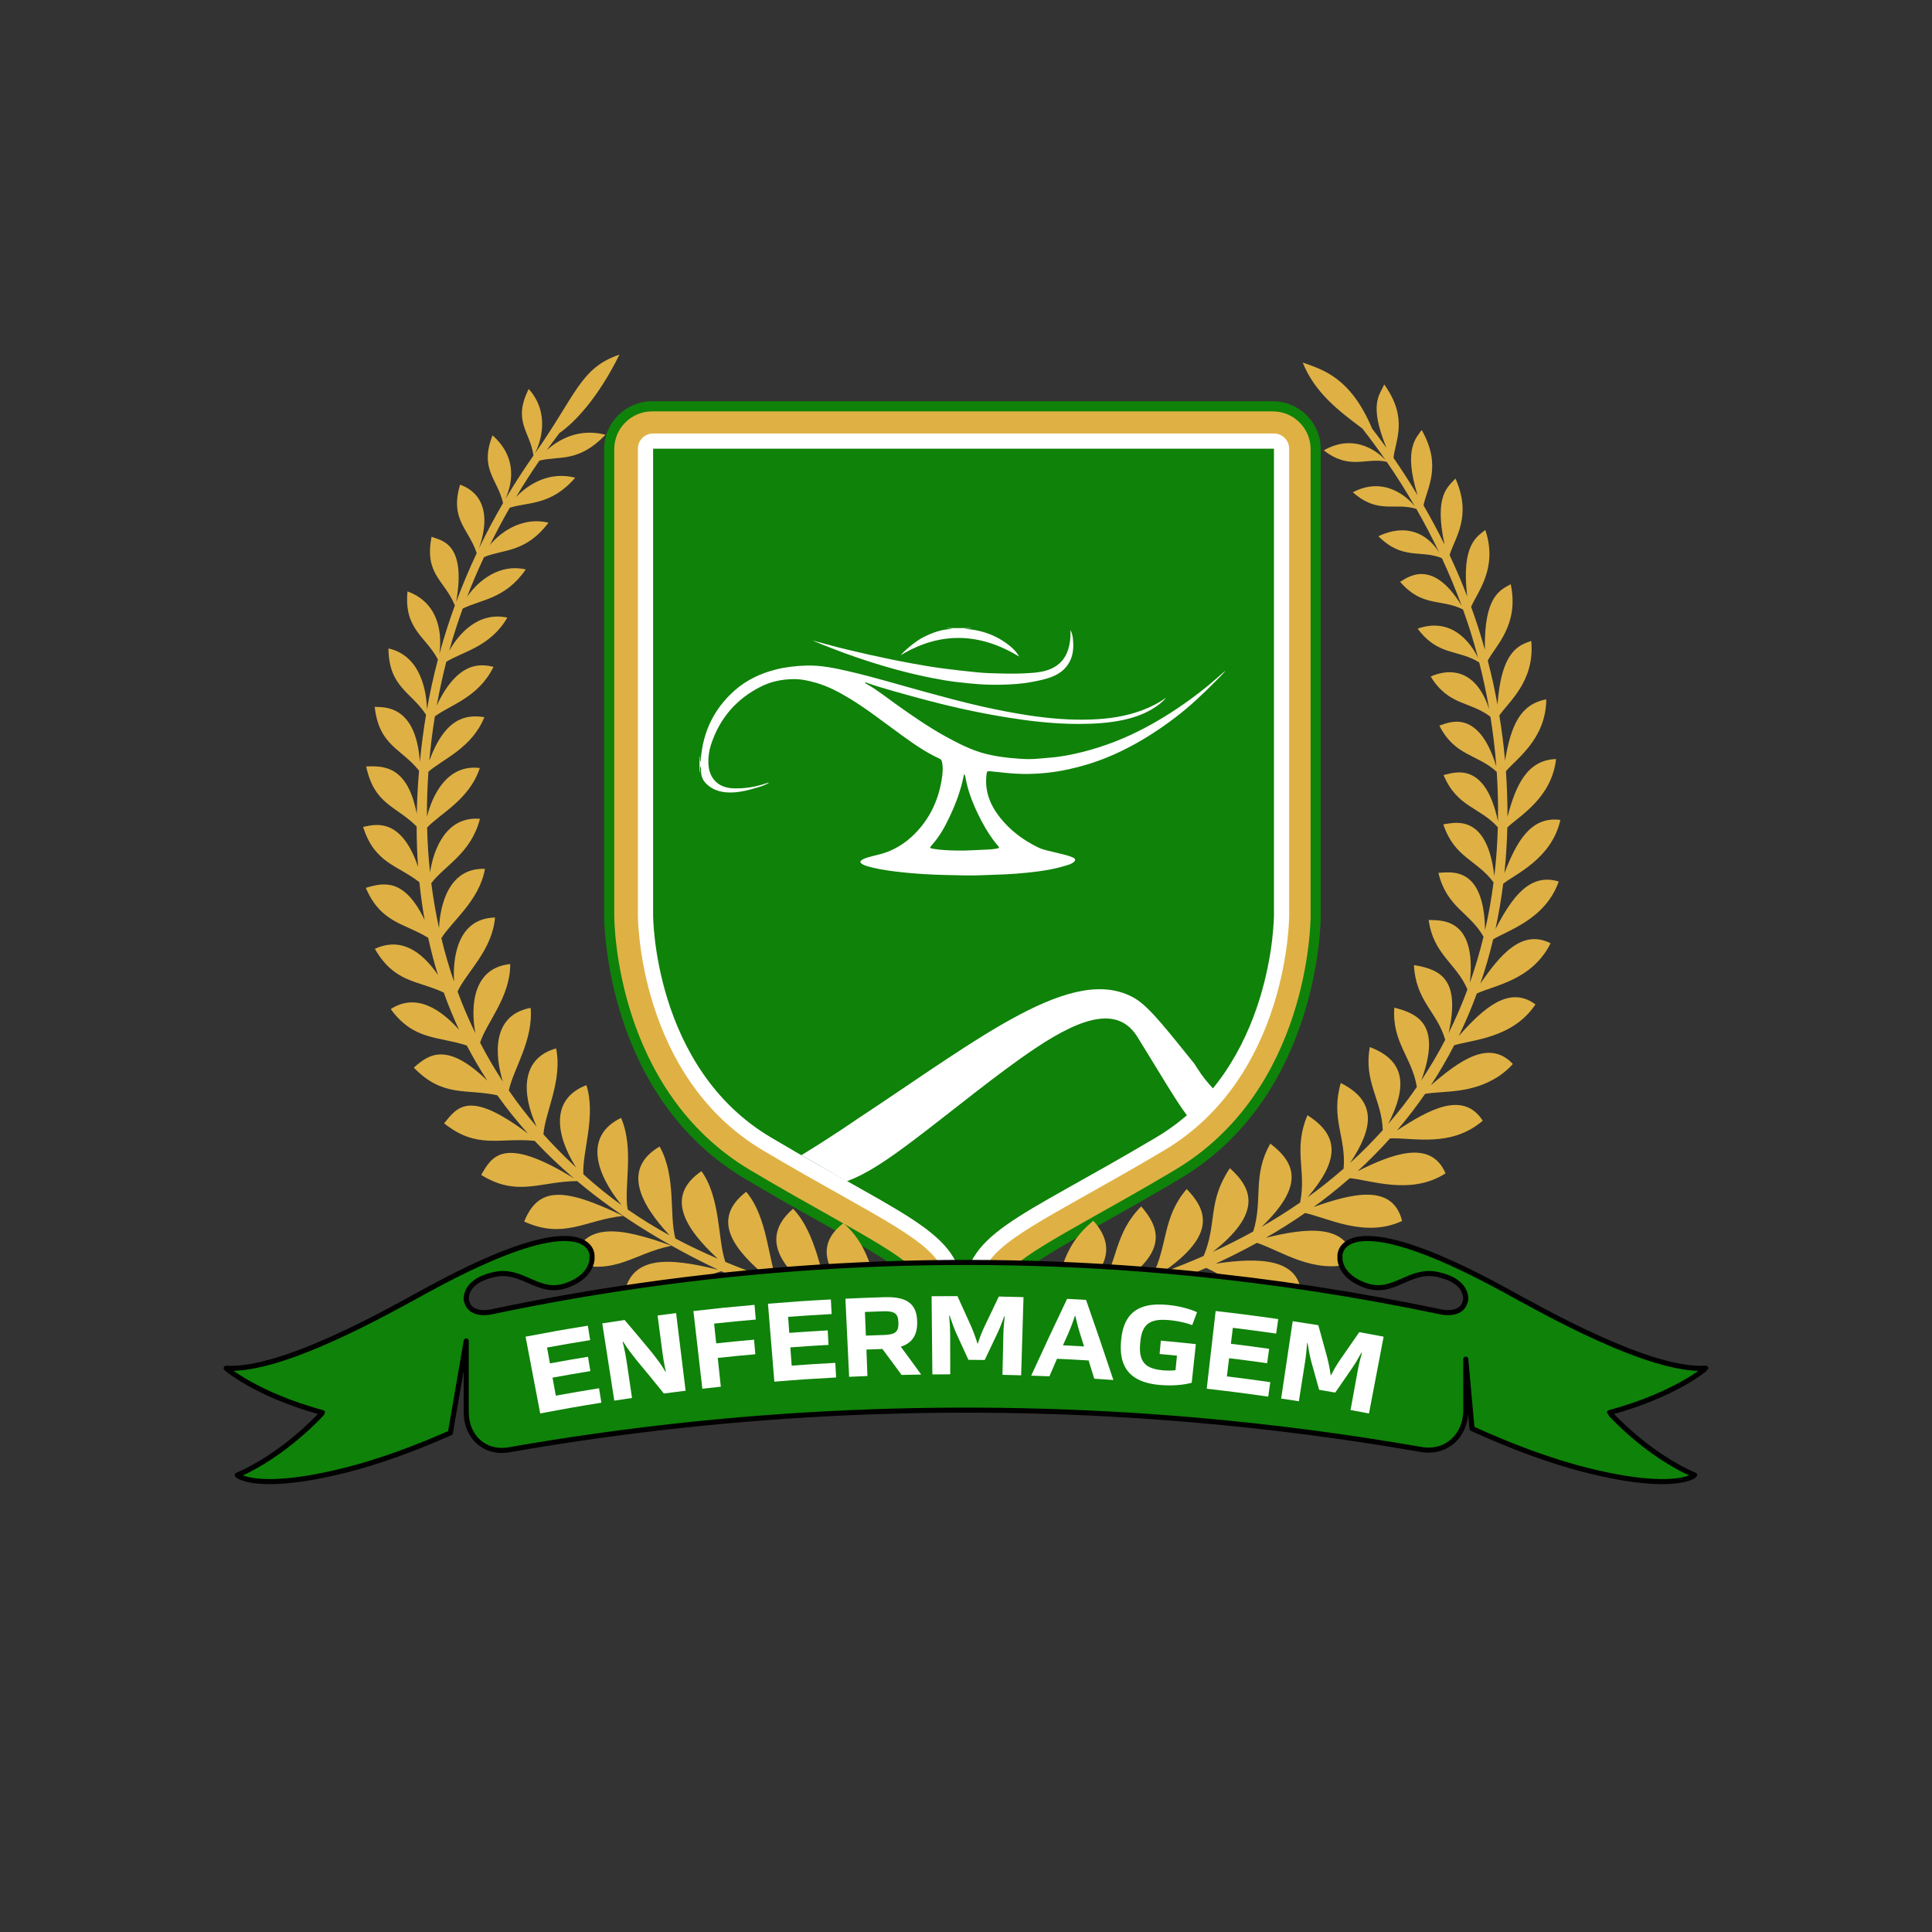
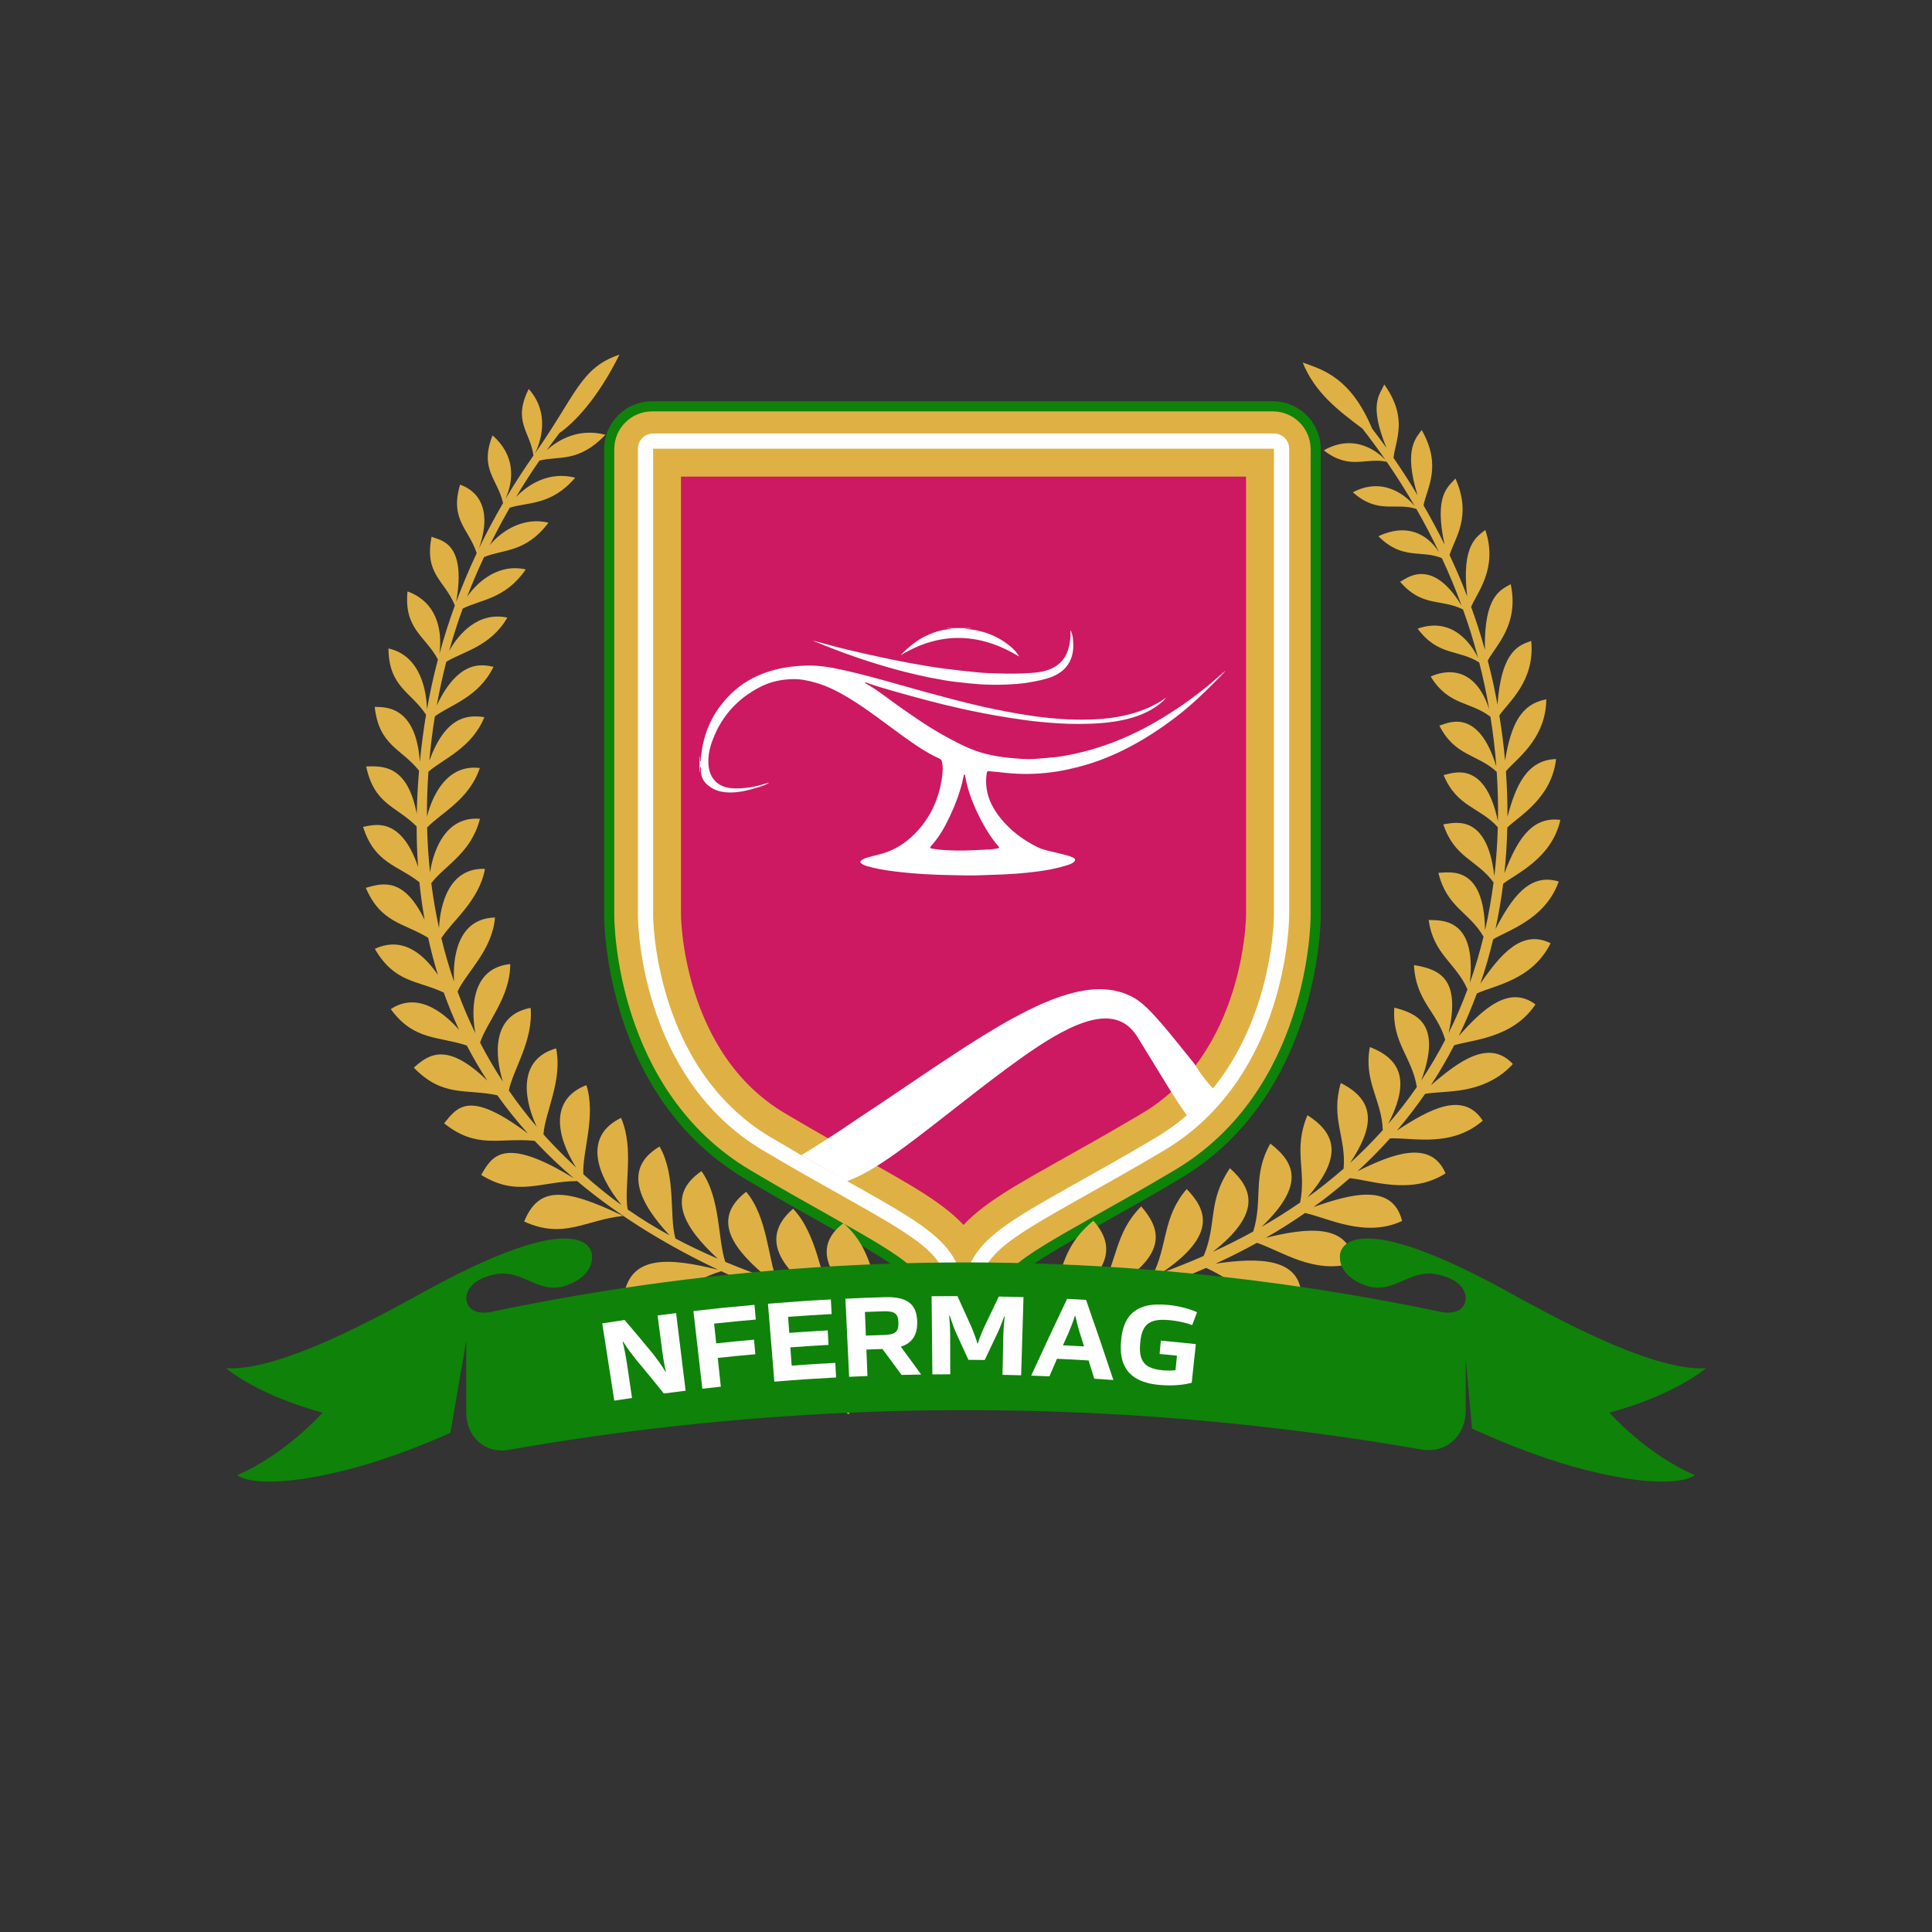
<svg xmlns="http://www.w3.org/2000/svg" xml:space="preserve" width="381mm" height="381mm" version="1.1" style="shape-rendering:geometricPrecision; text-rendering:geometricPrecision; image-rendering:optimizeQuality; fill-rule:evenodd; clip-rule:evenodd" viewBox="0 0 38100 38100">
  <rect x="0" y="0" width="38100" height="38100" fill="#333333" stroke="none" />
  <defs>
    <style type="text/css">
   
    .str1 {stroke:black;stroke-width:100.01;stroke-linecap:round;stroke-linejoin:round;stroke-miterlimit:10}
    .str0 {stroke:#DFB144;stroke-width:1100;stroke-linecap:round;stroke-linejoin:round;stroke-miterlimit:10}
    .fil0 {fill:none}
    .fil4 {fill:none;fill-rule:nonzero}
    .fil2 {fill:#0F8209;fill-rule:nonzero}
    .fil3 {fill:#CC1961;fill-rule:nonzero}
    .fil1 {fill:#DFB144;fill-rule:nonzero}
    .fil5 {fill:white;fill-rule:nonzero}
    .fil6 {fill:white;fill-rule:nonzero}
   
  </style>
  </defs>
  <g id="Layer_x0020_1">
    <rect class="fil0" width="38100" height="38100" />
    <path class="fil1" d="M18979.86 26468.12c-465.67,0 -844.52,-378.85 -844.52,-844.52 0,-472.58 -112.99,-603.88 -1828.69,-1566.05 -449.09,-251.85 -958.08,-537.28 -1561.26,-895.42 -2700.54,-1603.38 -2731.62,-4961.89 -2731.62,-5104.06l0 -9200.48c0,-465.67 378.84,-844.55 844.55,-844.55l12243.15 0c465.7,0 844.55,378.88 844.55,844.55l0 9200.48c0,142.17 -31.08,3500.68 -2731.67,5104.06 -599.93,356.27 -1108.28,641.42 -1556.84,892.99l-4.44 2.5c-1715.67,962.13 -1828.66,1093.44 -1828.66,1565.98 0,465.67 -378.89,844.52 -844.55,844.52z" />
    <path class="fil2" d="M25101.48 7913.05l-12243.19 0c-520.8,0 -944.49,423.72 -944.49,944.53l0 9200.48c0,144.53 31.58,3557.94 2780.53,5190.06 604.98,359.17 1114.14,644.7 1563.4,896.66 1723.15,966.36 1777.61,1073.25 1777.61,1478.81 0,520.8 423.73,944.52 944.53,944.52 520.81,0 944.53,-423.72 944.53,-944.52 0,-405.52 54.47,-512.41 1777.58,-1478.78l2.11 -1.16c449.65,-252.2 959.28,-538.02 1561.33,-895.53 2748.98,-1632.12 2780.59,-5045.53 2780.59,-5190.06l0 -9200.48c0,-520.81 -423.72,-944.53 -944.53,-944.53zm0 199.99c411.2,0 744.54,333.34 744.54,744.54l0 9200.48c0,139.87 -30.51,3443.42 -2682.73,5018.08 -600.85,356.84 -1109.95,642.31 -1559.14,894.22 -1704.09,955.71 -1879.74,1110.2 -1879.74,1653.23 0,411.16 -333.38,744.5 -744.54,744.5 -411.16,0 -744.54,-333.34 -744.54,-744.5 0,-543.03 -175.64,-697.55 -1879.81,-1653.26 -449.12,-251.88 -958.18,-537.42 -1559.06,-894.19 -2652.19,-1574.66 -2682.67,-4878.21 -2682.67,-5018.08l0 -9200.48c0,-411.2 333.34,-744.54 744.5,-744.54l12243.19 0z" />
    <path class="fil3" d="M25122.82 8848.84l0 9200.48c0,0 0,3001.54 -2318.28,4377.98 -2820.36,1674.63 -3803.34,1876.95 -3803.34,3187.56 0,-1310.61 -982.94,-1512.93 -3803.29,-3187.56 -2318.25,-1376.44 -2318.25,-4377.98 -2318.25,-4377.98l0 -9200.48 12243.16 0z" />
    <path class="fil4 str0" d="M25122.82 8848.84l0 9200.48c0,0 0,3001.54 -2318.28,4377.98 -2820.36,1674.63 -3803.34,1876.95 -3803.34,3187.56 0,-1310.61 -982.94,-1512.93 -3803.29,-3187.56 -2318.25,-1376.44 -2318.25,-4377.98 -2318.25,-4377.98l0 -9200.48 12243.16 0z" />
    <path class="fil1" d="M17455.22 26011.76c-205.11,-476.99 -174.2,-1328.88 -822.11,-1889.97 -864.66,654.72 185.42,1482.97 666.15,1833.49 -305.26,-109.64 -605.3,-212.44 -900.58,-312.59 -207.32,-438.26 -284.65,-1307.43 -758.22,-1805.24 -823.38,704.25 90.1,1418.98 568.78,1741 -297.78,-100.83 -590.69,-200.06 -879.3,-302.3 -186.26,-449.19 -190.74,-1270.35 -614.78,-1773.59 -717.76,556.12 -232.09,1158.38 446.86,1713.62 -290.37,-104.81 -576.37,-213.54 -858.41,-331.08 -151.59,-442.6 -89.57,-1256.25 -470.15,-1789.36 -733.14,499.64 -312.88,1141.73 320.82,1726 -281.98,-121.36 -560.04,-252.49 -834.71,-398.11 -127,-459.88 20.32,-1226.01 -311.75,-1813.42 -742.35,436.67 -387.46,1127.19 197.87,1752.1 -279.01,-152.64 -554.6,-320.99 -827.12,-510.43 -83.29,-438.08 137.58,-1187.91 -130.99,-1806.61 -736.35,357.82 -498.4,1095.87 10.52,1721.24 -253.83,-182.92 -505.15,-384.71 -754.24,-609.81 -23.39,-447.04 254.39,-1144.52 60.32,-1757.19 -711.8,272.52 -609.07,982.2 -203.06,1625.11 -295.62,-278.73 -487.18,-479.32 -644.06,-654.34 31.08,-434.44 380.12,-1064.89 249.94,-1695.34 -698.29,195.86 -683.01,893.87 -384.32,1542.2 -196.85,-230.08 -379.23,-467.74 -547.93,-712.01 84.03,-415.71 484.89,-981.81 430.04,-1628.98 -783.52,144.49 -700.73,957.47 -547.83,1453.76 -163.73,-249.95 -313.52,-506.45 -449.3,-768.85 135.36,-412.75 595.59,-895.24 594.43,-1549.08 -734.31,73.8 -786.02,824.02 -688.2,1361.97 -130.7,-267.97 -247.61,-541.65 -350.7,-820.38 177.77,-383.76 684.68,-811.43 738.76,-1459.9 -750.57,18.8 -834.46,807.64 -808.11,1264.92 -96.84,-281.27 -180.16,-567.2 -250.16,-857.15 206.03,-333.27 753.82,-744.75 859.55,-1367.05 -712.05,-26.03 -883.29,708.2 -905.48,1167.17 -63.89,-291.33 -114.62,-586.39 -152.5,-884.38 259.29,-344.88 786.41,-588.19 959.45,-1269.82 -665.2,-56.45 -915.25,599.33 -984.36,1057.52 -31.19,-292.84 -50.16,-588.26 -57.4,-885.51 262.72,-279.01 833.72,-550.44 1039.43,-1173.59 -655.5,-81.17 -940.01,554.32 -1042.78,961.15 -1.62,-294.54 8.29,-590.73 29.28,-887.73 281.45,-249.66 852.77,-460.2 1103.53,-1076.36 -360.97,-55.81 -771.7,5.78 -1085.96,858.16 27.73,-311.25 63.61,-591.92 109.47,-873.69 302.19,-226.13 861.52,-372.53 1156.54,-977.15 -169.65,-31.01 -669.64,-195.58 -1120.35,764.25 56.91,-306.28 118.96,-590.26 188.6,-862.82 317.43,-198.26 872.73,-296.44 1204.24,-872.28 -577.89,-122.38 -961.5,325.4 -1146.7,655.39 78.21,-282.57 166.01,-555.94 266.34,-832.7 344.46,-175.93 840.04,-184.18 1243.86,-772.3 -492.9,-116.52 -916.62,192.34 -1156.9,538.87 101.11,-262.82 193.47,-482.85 334.01,-782.46 374.26,-158.33 815.03,-76.66 1271.34,-678.46 -465.42,-113.35 -895.13,128.55 -1156.51,440.05 123.09,-249.09 254.14,-494.63 392.29,-735.15 356.62,-113.91 818.34,-39.83 1290.89,-592.53 -530.72,-133.31 -938.92,144.36 -1168.16,383.3 147.5,-246.49 301.91,-487.12 462.21,-719.99 393.81,-98.85 765.35,48.37 1303.37,-509.2 -527.61,-138.07 -929.6,97.26 -1159.22,304.27 82.83,-115.6 167.04,-229.09 252.48,-340.29 281.16,-194.02 747.43,-667.45 1181.98,-1544.39 -772.76,258.45 -856.97,799.58 -1668.88,1951.29 102.69,-194.52 317.28,-786.52 -121.08,-1274.2 -320.92,644.42 27.24,833.16 94.3,1312.37 -195.62,279.47 -380.01,564.97 -552.59,856.3 169.4,-382.94 192.93,-858.24 -254.28,-1253.7 -265.72,671.47 101.7,862.5 206.8,1334.98 -170.43,292.56 -329.25,590.83 -475.55,894.82 372.82,-1063.35 -341.88,-1237.76 -371.86,-1258.43 -207.37,696.52 174.27,872.74 327.55,1351.91 -148.48,315.14 -283.7,636.2 -405.2,962.98 217.1,-1213.87 -341.7,-1215.07 -484.33,-1288.1 -145.98,747.22 253.79,850.41 458.97,1356.08 -114.06,312.49 -215.27,630.31 -303.75,953 62.2,-487.58 -59.86,-1021.61 -630.16,-1230.07 -73.63,744.08 357.4,884.24 599.83,1342.35 -85.45,323.93 -157.87,652.86 -216.61,986.62 -5.47,-318.7 -103.75,-1058.58 -758.79,-1204.24 7.44,764.54 444.96,851.32 741.29,1307.78 -46,275.06 -86.89,571.39 -122.13,931.44 -78.07,-1167.7 -751.1,-1074.07 -890.3,-1087.09 84.8,768.49 523.94,817.11 874.53,1258.68 -24.9,291.46 -39.86,575.13 -45.29,851.15 -182.07,-957.34 -659.7,-946.01 -997.34,-935.22 158.64,756.92 595.63,780.49 995.01,1184.1 0.24,273.33 9.87,539.01 28.43,797.31 -347.38,-1027.53 -894.93,-819.89 -1084.44,-789.3 226.38,722.45 685.66,755.05 1110.41,1091.7 25.71,254.85 60.25,502.18 102.97,742.39 -399.17,-822.61 -801.19,-739.92 -1159.69,-631.44 297.93,695.43 751.35,690.28 1229.68,985.14 55,252.2 119.28,496.14 192.16,732.04 -312.14,-455.93 -723.16,-755.19 -1243.72,-514.31 390.49,674.37 837.18,617.04 1359.04,861.91 90.63,254.45 191.63,499.04 301.7,734.37 -353.24,-397.08 -846.07,-737.02 -1346.84,-407.95 452.55,622.87 939.03,532.98 1499.66,717.9 125.34,240.99 260.67,471.56 404.53,692.54 -795.09,-772.58 -1156.02,-520.06 -1449.67,-255.73 576.37,594.4 1035.62,409.83 1646.98,545.36 189.94,266.63 392.47,518.41 605.54,756.18 -1160.88,-874.5 -1390.72,-529.73 -1655.26,-203.9 653.02,519.39 1079.81,276.89 1785.12,345.37 246.52,263.59 505.74,509.62 774.31,739.31 -1400.21,-861.69 -1617.38,-426.08 -1828.34,-66.88 714.27,442.52 1162.69,126.5 1892.41,121.03 872.81,734.1 1839.42,1300.34 2782.07,1749.32 -992.5,-244.86 -1755.1,-299.26 -1868.94,558.8 829.17,170.71 1254.58,-325.36 1927.82,-530.79 278.98,131.52 555.59,252.95 826.81,365.48 -896.45,-122.52 -1670.51,-156.6 -1688.89,757.52 868.96,65.26 1131.29,-382.83 1849.51,-691.76 232.09,94.08 459.63,181.75 680.79,263.84 -799.01,-48.68 -1491.55,105.62 -1429.88,920.75 858.52,-7.69 1154.96,-505.53 1740.08,-807.51 226.37,81.25 444.64,156.81 652.25,227.58 -789.87,-50.27 -1359.08,156.88 -1282.74,983.51 756.71,-90.59 1028.42,-565.57 1662.08,-855.17 2629.96,885.93 2797.42,729.47 3484.6,1564.46l217.27 -170.99c-727.46,-913.66 -994.02,-707.21 -3478.95,-1614.84z" />
-     <path class="fil1" d="M11279.59 24900.93c862.3,258.83 1209.61,-183.66 1962.93,-334.01 -984.67,-353.52 -1747.27,-506.06 -1962.93,334.01z" />
    <path class="fil1" d="M10336.86 24090.11c791.21,356.84 1208.37,-35.59 1952.27,-110.98 -1164.48,-561.16 -1668.39,-586.17 -1952.27,110.98z" />
    <path class="fil1" d="M30739.19 17383.77c-580.67,-177.17 -927.63,324.98 -1247.6,937.36 64.25,-297.67 114.55,-595.8 151.7,-892.31 236.15,-191.67 952.82,-486.84 1128.29,-1259.53 -595.91,-79.23 -873.06,454.56 -1104.55,1051.53 30.87,-292.81 50.69,-583.85 58.1,-901.28 212.69,-215.05 871.22,-564.76 961.57,-1350.68 -574.85,17.11 -795.73,523.49 -958.82,1139.54 1.45,-304.16 -9.17,-603.92 -30.3,-897.78 187.78,-232.97 789.69,-625.83 795.97,-1419.86 -510.47,98.6 -695.39,504.65 -813.22,1207.52 -28.36,-316.26 -65.16,-600.57 -112.39,-887.83 168.27,-256.68 707.77,-672.68 628.43,-1471.12 -217.59,80.75 -586.95,161.25 -665.09,1257.23 -57.64,-308.93 -104.98,-534.53 -191.77,-869.35 154.02,-294.18 622.83,-702.91 452.79,-1506.82 -194.13,112.89 -530.12,216.92 -509.3,1294.38 -90.95,-326.29 -179.53,-593.69 -271.61,-846.21 109.79,-275.52 537.81,-756.22 279.33,-1517.58 -149.72,125.52 -480.3,270.79 -356.8,1310.71 -105.09,-273.33 -204.43,-509.98 -347.69,-815.13 99.37,-335.46 450.14,-757.13 116.06,-1510.14 -144.82,166.55 -426.51,320.61 -215.3,1303.2 -128.13,-261.83 -271.64,-526.94 -414.37,-773.92 67.09,-341.46 369.88,-773.12 -36.83,-1486.22 -85.41,137.48 -373.84,343.92 -80.86,1286.51 -152.51,-254.07 -311.4,-500.52 -474.52,-736.78 38.66,-350.34 296.26,-778.79 -182.67,-1448.04 -86.01,206.79 -312.28,375.03 43.29,1250.17 -93.07,-129.65 -187.19,-255.83 -282.09,-378.21 -422.62,-1006.69 -967.56,-1161.77 -1368.7,-1303.31 238.19,592.71 702.91,947.74 1177.18,1301.97 158.65,203.48 313.13,413.24 462.14,629.14 -119.13,-137.27 -596.44,-559.12 -1223.5,-199.85 515.55,401.43 825.74,131.55 1241.46,226.38 194.73,283.49 380.43,576.93 555.13,878.87 -142.95,-180.58 -604.03,-604.8 -1224.07,-278.13 500.7,441.19 823.63,194.31 1252.4,327.14 159.87,279.04 309.73,565.32 449.15,857.32 -245.35,-385.73 -660.93,-571.89 -1197.78,-318.24 478.26,478.79 835.87,261.47 1252.39,432.61 142.56,306.49 272.28,619.3 388.69,936.73 -602.51,-995.61 -1117.6,-509.84 -1213.23,-470.89 438.15,508.99 810.15,328.33 1240.79,546.17 107.27,298.94 197.87,580.85 296.19,953.66 -125.13,-261.09 -496.82,-818.26 -1190.91,-575.98 407.14,547.41 800.66,403.9 1215.04,667.6 75.46,296.09 141.39,604.41 196.18,922.97 -345.51,-1065.14 -1124.02,-653.73 -1153.83,-645.33 356.69,580.25 772.4,481.33 1178.42,792.76 51.29,321.73 89.32,629.25 116.27,981.18 -367.59,-1209.22 -992.75,-835.77 -1124.02,-806.94 310.41,609.49 747.4,557.38 1131.75,912.42 21.55,319.41 30.3,645.62 24.48,976.56 -260.84,-1250.35 -916.2,-938.18 -1072.44,-913.62 264.44,635 712.5,630.02 1069.9,1028.63 -9.17,330.48 -32.07,649.14 -69.32,965.58 -144.22,-1284.95 -828.39,-1038.5 -1005.77,-1022.45 218.09,662.69 660.47,695.36 990.67,1145.11 -39.58,304.63 -94.9,625.87 -167.68,942.8 -18.45,-1303.05 -701.85,-1134.92 -920.07,-1131.32 165.87,685.91 614.25,775.41 889.95,1259.03 -74.02,305.01 -162.81,608.82 -269.21,908.37 141.29,-1318.16 -603.21,-1223.97 -812.59,-1237.8 92.61,682.17 541.38,850.41 765.11,1369.24 -107.46,292.28 -232.09,579.76 -371.51,860.92 231.74,-1045.99 -139.52,-1253.21 -683.76,-1340.27 39.13,720.97 458.47,918.74 616.52,1473.44 -140.16,271.82 -305.86,550.27 -471.74,800.39 416.74,-1135.21 -104.52,-1322.11 -531.56,-1434.72 -49.95,686.79 346.6,972.29 443.9,1564.22 -197.87,286.42 -378.57,512.62 -564.66,728.52 364.92,-713 363.54,-1239.69 -362.02,-1515.21 -126.96,682.8 236.47,1041.85 254.88,1638.26 -213.99,233.33 -384.81,411.41 -644.48,646.25 463.47,-694.86 530.11,-1216.94 -183.87,-1575.85 -204.61,708.3 111.93,1070.68 55.6,1689.7 -256.54,223.73 -509.45,421.14 -710.78,564.02 608.75,-708.03 654.58,-1203.26 -1.98,-1618.51 -287.48,683.5 -15.55,1086.73 -144.57,1721.76 -247.65,171.42 -501.43,330.56 -759.35,478.58 850.62,-815.69 669.36,-1258.64 171.91,-1640.41 -361.46,631.65 -139.7,1108.39 -337.96,1733.9 -262.4,144.78 -528.53,278.06 -796.4,400.58 963.05,-757.66 794.85,-1238.39 336.69,-1650.26 -447.25,667.49 -247.08,1084.12 -516.92,1730.94 -279.08,122.38 -559.47,234.24 -825.22,330.9 1107.55,-751.8 876.41,-1250.38 490.22,-1650.04 -484.58,561.62 -369.04,1118.76 -681.25,1717.88 -290.97,100.83 -554.11,180.98 -828.43,264.94 1194.9,-708.34 973.81,-1221.78 612.64,-1641.05 -530.19,533.61 -456.82,1060.17 -829.7,1707.8 -247.72,76.79 -511.88,161.36 -818.69,270.26 778.68,-496.36 1291.13,-1042.67 704.95,-1694.46 -683.29,560.49 -591.71,1107.61 -941.7,1780.29 -1710.52,632.92 -2943.33,458.22 -4105.35,1864.64l217.31 171.03c1012.05,-1279.84 2363.4,-1210.59 3908.99,-1777.37 473.5,242.29 970.04,909.96 1702.01,1017.98 276.83,-1055.05 -930.83,-1108.29 -1517.01,-1084.9 299.61,-106.78 586.81,-202.03 865.08,-292.56 449.23,257.88 920.75,946.75 1761.32,969.72 261.33,-973.14 -969.37,-1041.08 -1569.44,-1031.91 295.03,-95.39 580.67,-187.29 861.09,-283.88 426.16,222.85 994.52,866.24 1830.92,813.82 137.48,-861.17 -786.84,-936.87 -1649.66,-877.15 354.37,-126.11 603,-227.15 860.25,-340.07 513.43,227.15 1069.44,754.41 1875.96,615.24 30.59,-833.58 -860.7,-822.36 -1689.38,-698.96 274.04,-125.55 546.6,-262.11 815.59,-410.74 477.13,157.59 1135.13,636.8 1905.81,395.96 -74.82,-798.58 -948.09,-689.93 -1731.08,-494.63 262.68,-151.2 521.44,-313.97 774.1,-489.2 446.41,94.8 1185.83,497.07 1913.64,156.64 -186.93,-757.1 -1011.2,-533.19 -1746.85,-274.61 208.53,-149.26 447.04,-336.02 714.73,-568.99 425.06,40.67 1211.62,341.45 1888.88,-95.18 -289.88,-679.7 -1057.13,-381.04 -1736.16,-41.42 209.06,-189.79 438.82,-421.21 642.37,-648.37 453.6,-17.46 1203.26,188.21 1827.89,-348.61 -385.52,-595.35 -1055.94,-223.66 -1692.77,193.85 204.47,-239.32 388.33,-480.62 555.34,-722.95 368.23,-65.01 908.72,6.42 1447.34,-344.17 33.62,-22.61 66.71,-46.6 99.13,-72.14 64.45,-51.33 128.2,-107.95 184.33,-173.36 -468.1,-499.07 -1063.56,-57.18 -1616.54,419.74 166.87,-254.99 320.08,-518.34 458.9,-788.14 342.97,-108.97 1156.09,-133.56 1603.27,-805.96 -517.81,-387.31 -1033.96,82.73 -1511.83,622.55 133.24,-274.21 251.88,-554.25 355.81,-837.85 345.44,-163.02 1088.32,-257.91 1454.71,-990.77 -567.44,-285.51 -991.94,224.15 -1385.21,795.62 98.88,-288.51 182.42,-579.97 252.09,-872.49 278.7,-175.79 1026.76,-388.52 1293.74,-1140.92z" />
-     <path class="fil2" d="M19001.22 25764.87c-82.87,0 -150,-67.13 -150,-150 0,-947.21 -550.2,-1255.78 -2183.45,-2171.74 -446.16,-250.19 -951.87,-533.78 -1546.44,-886.84 -980.19,-581.95 -1704.58,-1546.44 -2095,-2789.17 -293.3,-933.63 -296.65,-1686.21 -296.65,-1717.78l0 -9200.48c0,-82.83 67.13,-150 150,-150l12243.11 0c82.87,0 150.01,67.17 150.01,150l0 9200.48c0,31.57 -3.36,784.15 -296.69,1717.78 -390.38,1242.73 -1114.81,2207.22 -2094.97,2789.17 -594.57,353.06 -1100.28,636.65 -1546.44,886.84 -1633.25,915.96 -2183.48,1224.53 -2183.48,2171.74 0,82.87 -67.13,150 -150,150z" />
    <path class="fil5" d="M25122.82 8548.85l-12243.16 0c-165.7,0 -300,134.3 -300,300l0 9200.48c0,32.52 3.46,807.4 303.57,1762.72 177.16,564.02 421.81,1075.52 727.11,1520.3 385.3,561.37 867.94,1016.56 1434.39,1352.9 596.19,354.01 1102.78,638.11 1549.72,888.75 1704.44,955.89 2106.75,1213.03 2106.75,2040.86 0,165.66 134.34,300 300,300 165.7,0 300.01,-134.34 300.01,-300 0,-827.83 402.34,-1084.97 2106.78,-2040.86 446.94,-250.64 953.53,-534.74 1549.72,-888.75 566.49,-336.34 1049.09,-791.53 1434.43,-1352.9 305.3,-444.78 549.91,-956.28 727.11,-1520.3 300.11,-955.32 303.57,-1730.2 303.57,-1762.72l0 -9200.48c0,-165.7 -134.3,-300 -300,-300zm0 300l0 9200.48c0,0 0,3001.54 -2318.28,4377.97 -2820.36,1674.6 -3803.34,1876.92 -3803.34,3187.56 0,-1310.64 -982.94,-1512.96 -3803.29,-3187.56 -2318.25,-1376.43 -2318.25,-4377.97 -2318.25,-4377.97l0 -9200.48 12243.16 0z" />
    <path class="fil5" d="M16700.2 23294.56c399.98,-147.25 801.58,-419.45 1354.24,-837.74 742.31,-561.8 1618.69,-1287.01 2360.44,-1783.05 981.35,-656.23 1652.62,-812.37 2018.17,-221.4 471.8,762.67 750.57,1245.66 975.96,1545.34 120.36,-100.15 370.17,-318.91 519.32,-525.42 -118.43,-126.16 -225.11,-257.57 -307.27,-390.11 -21.38,-34.5 -44.87,-70.69 -70.06,-108.16 -463.62,-568.57 -869.67,-1112.27 -1174.08,-1288.24 -604.27,-349.28 -1364.9,-154.44 -2276.69,327.2 -917.54,484.65 -1988.78,1259.81 -3207.24,2062.91 0,0 -455.68,317.71 -1088.74,704.39l895.95 514.28z" />
    <path class="fil2" d="M29677.81 25441.51c-3303.62,-1803.68 -3257.05,-657.05 -3253.03,-680.4 0,0 0.03,29.84 0.56,81.1 16.16,134.23 111.83,369.47 504.83,507.68 555.69,197.03 853.3,-335.13 1414.32,-218.15 518.4,110.66 567.51,382.48 561.3,506.41l0 -32.6c-26.14,327.98 -393.7,285.54 -474.66,269.03 -1660,-350.02 -3333.71,-606.21 -5013.96,-768.49 -4585.19,-442.98 -9218.19,-186.73 -13748.28,768.49 -80.93,16.51 -448.59,58.99 -474.66,-269.03l0 32.28c-6.07,-124.14 43.43,-395.53 561.34,-506.09 561.02,-116.98 858.59,415.18 1414.32,218.12 393.17,-138.25 488.67,-373.63 504.79,-507.89 0.53,-51.05 0.56,-80.86 0.56,-80.86 4.13,23.35 50.59,-1123.28 -3253.03,680.4 -753.32,411.76 -2856.3,1609.23 -3962.08,1540.79 0.77,4.52 598.56,521.69 1901.22,875.99 0.21,2.15 -725.17,818.41 -1682.01,1231.97 1.59,6.17 378.64,340.46 2128.03,-96.35 667.14,-166.68 1394.99,-435.89 2074.26,-736.88l312.6 -1812.01 0 1402.93c0.03,494.95 374.37,823.88 837.63,743.58 4463.24,-782.39 9022.26,-978.46 13533.55,-588.08 1494.54,129.37 2983.86,323.08 4462.78,581.06 485.53,83.72 877.6,-260.77 877.6,-779.35l0 -1001.82 123.3 1368.42c731.84,335.04 1534.02,639.87 2263.6,822.15 1749.28,436.85 2126.44,102.52 2127.99,96.35 -956.84,-413.53 -1682.22,-1229.89 -1682.01,-1231.97 1302.77,-354.3 1900.41,-871.47 1901.19,-875.99 -1105.68,68.44 -3208.8,-1128.99 -3962.05,-1540.79z" />
-     <path class="fil4 str1" d="M29677.81 25441.51c-3303.62,-1803.68 -3257.05,-657.05 -3253.03,-680.4 0,0 0.03,29.84 0.56,81.1 16.16,134.23 111.83,369.47 504.83,507.68 555.69,197.03 853.3,-335.13 1414.32,-218.15 518.4,110.66 567.51,382.48 561.3,506.41l0 -32.6c-26.14,327.98 -393.7,285.54 -474.66,269.03 -1660,-350.02 -3333.71,-606.21 -5013.96,-768.49 -4585.19,-442.98 -9218.19,-186.73 -13748.28,768.49 -80.93,16.51 -448.59,58.99 -474.66,-269.03l0 32.28c-6.07,-124.14 43.43,-395.53 561.34,-506.09 561.02,-116.98 858.59,415.18 1414.32,218.12 393.17,-138.25 488.67,-373.63 504.79,-507.89 0.53,-51.05 0.56,-80.86 0.56,-80.86 4.13,23.35 50.59,-1123.28 -3253.03,680.4 -753.32,411.76 -2856.3,1609.23 -3962.08,1540.79 0.77,4.52 598.56,521.69 1901.22,875.99 0.21,2.15 -725.17,818.41 -1682.01,1231.97 1.59,6.17 378.64,340.46 2128.03,-96.35 667.14,-166.68 1394.99,-435.89 2074.26,-736.88l312.6 -1812.01 0 1402.93c0.03,494.95 374.37,823.88 837.63,743.58 4463.24,-782.39 9022.26,-978.46 13533.55,-588.08 1494.54,129.37 2983.86,323.08 4462.78,581.06 485.53,83.72 877.6,-260.77 877.6,-779.35l0 -1001.82 123.3 1368.42c731.84,335.04 1534.02,639.87 2263.6,822.15 1749.28,436.85 2126.44,102.52 2127.99,96.35 -956.84,-413.53 -1682.22,-1229.89 -1682.01,-1231.97 1302.77,-354.3 1900.41,-871.47 1901.19,-875.99 -1105.68,68.44 -3208.8,-1128.99 -3962.05,-1540.79z" />
-     <path class="fil5" d="M10364.51 26359.64c490.15,-93.49 735.76,-136.84 1227.74,-216.68 18.49,113.95 27.73,170.89 46.21,284.84 -340.6,55.28 -510.71,84.56 -850.51,146.43 22.76,124.82 34.12,187.22 56.87,312.04 299.97,-54.65 450.14,-80.65 750.78,-130.11 18.59,113.03 27.91,169.55 46.5,282.58 -298.74,49.14 -447.92,75 -745.99,129.26 25.9,142.16 38.84,213.25 64.74,355.38 340.53,-61.98 511.07,-91.3 852.49,-146.54 18.45,113.95 27.65,170.92 46.07,284.87 -483.24,78.17 -724.5,120.72 -1205.97,212.55 -96.31,-504.86 -192.62,-1009.76 -288.93,-1514.62z" />
+     <path class="fil5" d="M10364.51 26359.64z" />
    <path class="fil5" d="M13520.51 27425.62c-171.62,21.03 -257.38,31.96 -428.83,54.72 -212.13,-263.39 -319.66,-394.48 -537.39,-655.32 -99.41,-125.98 -179.74,-227.79 -265.96,-366.47 -3.67,0.53 -5.54,0.81 -9.21,1.38 40.25,161.04 64.74,295.52 88.51,456.77 38.46,260.64 57.68,390.92 96.1,651.55 -139.84,20.64 -209.73,31.22 -349.46,52.99 -79.09,-507.86 -158.22,-1015.69 -237.31,-1523.54 176.17,-27.45 264.33,-40.71 440.69,-66.43 221.72,259.78 331.18,390.31 547.37,652.71 98.67,126.68 177.16,229.62 259.99,369.81 2.72,-0.35 4.06,-0.53 6.78,-0.88 -37.19,-161.75 -57.26,-296.86 -78.39,-458.47 -34.19,-261.23 -51.3,-391.83 -85.48,-653.06 145.94,-19.09 218.97,-28.33 365.02,-46.25 62.51,510.19 125.06,1020.34 187.57,1530.49z" />
    <path class="fil5" d="M13674.64 25854.59c481.37,-55.28 722.31,-79.66 1204.67,-121.99 10.16,115.88 15.24,173.81 25.4,289.66 -329.08,28.86 -493.5,44.84 -822.12,79.76 16.58,155.97 24.87,233.93 41.45,389.89 298.21,-31.68 447.4,-46.28 745.99,-72.91 10.26,114.93 15.41,172.43 25.64,287.37 -296.61,26.49 -444.85,40.99 -741.11,72.46 24.13,226.94 36.19,340.39 60.29,567.34 -145.77,15.48 -218.62,23.56 -364.31,40.28 -58.6,-510.64 -117.27,-1021.25 -175.9,-1531.86z" />
    <path class="fil5" d="M15144.89 25710.1c495.55,-40.53 743.59,-57.36 1239.84,-84.24 6.25,115.29 9.39,172.9 15.59,288.18 -343.57,18.59 -515.3,29.53 -858.59,54.72 9.32,126.54 13.94,189.79 23.25,316.33 303.07,-22.26 454.66,-32.06 757.98,-49.14 6.46,114.37 9.67,171.56 16.09,285.93 -301.35,16.97 -451.98,26.74 -753.11,48.82 10.58,144.11 15.87,216.15 26.42,360.26 344.06,-25.22 516.18,-36.16 860.57,-54.64 6.17,115.25 9.27,172.86 15.45,288.14 -487.43,26.14 -731.06,42.65 -1217.83,82.45 -41.87,-512.27 -83.78,-1024.54 -125.66,-1536.81z" />
    <path class="fil5" d="M17056.79 25872.24c7.38,186.66 11.05,280 18.42,466.66 144.39,-5.72 216.61,-8.26 361,-12.77 223.02,-6.99 286.03,-65.34 281.66,-241.52 -4.38,-176.14 -70.91,-232.33 -296.27,-225.28 -145.94,4.59 -218.9,7.16 -364.81,12.91zm344.6 730.46c-126.16,4.06 -189.2,6.32 -315.31,11.29 8.22,208.67 12.34,313.02 20.56,521.66 -144.53,5.71 -216.78,8.85 -361.24,15.76 -24.48,-513.39 -49,-1026.79 -73.52,-1540.19 309.42,-14.74 464.18,-20.81 773.75,-30.3 472.3,-14.43 636.55,156.88 642.09,491.66 4.16,251.11 -96.63,413.11 -323.82,484.69 162.77,219.07 243.14,328.96 401.96,549.48 -154.52,2.33 -231.78,3.85 -386.26,7.55 -149.58,-205.28 -225.21,-307.62 -378.21,-511.6z" />
    <path class="fil5" d="M19418.64 26819.46c-128.24,-1.73 -192.37,-2.36 -320.61,-3.17 -95.99,-212.06 -144.6,-317.96 -242.96,-529.52 -48.26,-112.36 -87.63,-222.43 -127.31,-343.5 -3.74,0 -5.58,0 -9.28,0 11.89,129.96 19.05,259.85 19.33,385.44 0.6,309.28 0.92,463.9 1.52,773.15 -140.97,0.28 -211.49,0.71 -352.43,2.12 -5.18,-513.97 -10.37,-1027.89 -15.52,-1541.85 203.94,-2.05 305.93,-2.51 509.87,-2.26 109.18,237.17 163.05,355.92 269.38,593.72 47.66,110.49 90.28,225.43 125.77,342.52 2.75,0.03 4.12,0.07 6.87,0.07 35.53,-116.35 80.54,-230.4 132.79,-339.87 111.16,-235.55 167.43,-353.17 281.48,-588.05 194.56,3.78 291.85,6.18 486.41,12.03 -15.49,513.75 -30.97,1027.5 -46.39,1541.25 -147.25,-4.44 -220.87,-6.35 -368.16,-9.56 6.67,-307.41 9.99,-461.11 16.65,-768.56 2.75,-127.7 12.46,-257.49 26.88,-384.98 -3.7,-0.07 -5.57,-0.14 -9.27,-0.22 -42.02,118.08 -83.54,227.41 -136.28,338.78 -100.65,208.7 -150.39,313.19 -248.74,522.46z" />
    <path class="fil5" d="M20962.02 26530.08c166.65,8.08 250.01,12.49 416.59,22.12 -30.23,-96.17 -45.47,-144.25 -76.13,-240.38 -35.42,-110.1 -68.12,-233.22 -96.2,-360.44 -3.7,-0.21 -5.57,-0.31 -9.28,-0.49 -39.12,123.65 -84.56,240.42 -131.51,348.33 -41.6,92.29 -62.27,138.47 -103.47,230.86zm994.16 684.25c-150.64,-10.83 -225.95,-15.95 -376.66,-25.47 -44.35,-144.08 -66.71,-216.08 -111.9,-360.05 -249.27,-14.99 -373.95,-21.62 -623.36,-33.09 -60.18,138.36 -90.03,207.61 -149.33,346.15 -143.62,-6.14 -215.41,-8.93 -359.02,-13.9 231.67,-506.91 467.36,-1010.82 707.88,-1513.56 149.54,7.34 224.33,11.33 373.84,19.93 184.15,525.43 363.47,1051.49 538.55,1579.99z" />
    <path class="fil5" d="M22892.17 26437.96c276.4,25.4 414.55,39.16 690.64,68.9 -32.78,304.84 -49.18,457.27 -81.99,762.11 -164.36,44.38 -389.08,65.37 -645.65,41.55 -182.32,-16.93 -341.63,-61.48 -460.55,-135.36 -207.72,-127.49 -314.44,-353.73 -288.89,-698.6 0.67,-8.79 0.98,-13.2 1.65,-21.98 27.2,-366.85 163.87,-578.03 401.32,-671.27 140.66,-57 313.45,-68.82 532.73,-48.29 223.91,20.99 439.07,83.01 564.41,142.87 -38.1,101.39 -57.08,152.12 -94.86,253.58 -114.72,-43.11 -279.33,-81.91 -443.79,-97.54 -157.55,-14.96 -280.07,-5.93 -372.29,36.97 -123.86,57.61 -190.01,182.88 -208.32,404.6 -1.34,15.77 -1.97,23.67 -3.28,39.48 -16.54,199.81 25.44,331.36 128.34,411.02 73.21,52.77 182.25,84.49 313.66,96.83 90.59,8.51 191.35,7.27 256.33,-1.76 11.43,-114.83 17.14,-172.26 28.61,-287.13 -136.84,-13.61 -205.32,-20.17 -342.23,-32.77 9.66,-105.27 14.5,-157.9 24.16,-263.21z" />
-     <path class="fil5" d="M23973.19 25854.29c494.38,56.73 741.29,88.51 1234.37,158.93 -16.33,114.26 -24.48,171.41 -40.78,285.68 -341.38,-48.76 -512.27,-71.48 -854.29,-113.63 -15.49,125.94 -23.25,188.87 -38.77,314.78 301.98,37.22 452.83,57.11 754.28,99.52 -15.95,113.42 -23.92,170.14 -39.87,283.6 -299.51,-42.13 -449.4,-61.88 -749.44,-98.85 -17.67,143.4 -26.49,215.09 -44.17,358.53 342.8,42.22 514.07,65.05 856.19,114.05 -16.36,114.26 -24.58,171.41 -40.95,285.68 -484.26,-69.39 -726.8,-100.65 -1212.36,-156.39 58.6,-510.64 117.19,-1021.25 175.79,-1531.9z" />
-     <path class="fil5" d="M26331.93 27462.07c-126.82,-22.01 -190.25,-32.77 -317.21,-53.83 -61.67,-224.65 -93.14,-336.91 -157.24,-561.38 -30.09,-118.6 -51.75,-233.5 -71.96,-359.34 -3.67,-0.56 -5.54,-0.88 -9.21,-1.44 -8.68,130.21 -22.05,259.6 -41.59,383.68 -48.16,305.5 -72.22,458.26 -120.41,763.73 -139.66,-22.02 -209.58,-32.71 -349.35,-53.59 75.91,-508.35 151.8,-1016.71 227.68,-1525.06 202.28,30.2 303.35,45.9 505.35,78.39 70.77,251.46 105.45,377.22 173.32,628.86 29.81,116.66 53.94,236.92 70.63,358.17 2.72,0.46 4.09,0.67 6.81,1.13 53.59,-109.25 116.17,-214.77 185.17,-314.6 147.29,-215.02 221.62,-322.23 371.65,-536.09 192.3,34.54 288.4,52.32 480.38,88.94 -96.27,504.9 -192.58,1009.76 -288.92,1514.62 -145.31,-27.73 -218.02,-41.28 -363.54,-67.74 55.1,-302.54 82.65,-453.85 137.69,-756.35 22.89,-125.7 52.91,-252.31 87.34,-375.92 -3.66,-0.67 -5.5,-1.03 -9.17,-1.7 -60.25,109.96 -118.67,211.32 -188.49,312.95 -132.68,190.15 -198.43,285.47 -328.93,476.57z" />
    <path class="fil6" d="M19016.36 15269.69c-3.53,6.07 -6.14,9.24 -7.27,12.88 -2.37,7.58 -4.2,15.34 -5.75,23.1 -57.4,287.94 -160.9,560.07 -287.13,823.99 -89.6,187.25 -190.64,368.08 -329.77,524.54 -60.33,67.84 -62.06,72 31,87 151.35,24.41 304.66,28.64 457.84,32.52 178.82,4.52 356.91,-11.64 535.38,-16.72 85.19,-2.43 170.32,-8.11 254.35,-24.06 41.63,-7.9 45.01,-18.13 17.57,-50.73 -19.69,-23.39 -40.33,-46.04 -58.95,-70.24 -135.05,-175.57 -245.36,-366.07 -340.4,-565.5 -111.55,-234.1 -203.76,-474.8 -247.05,-731.94 -2.5,-14.89 -2.54,-32.25 -19.82,-44.84zm-5221.4 -363.68c16.69,36.27 3.74,75.95 14.25,119.52 12.74,-22.15 10.66,-41.94 12.1,-60.53 42.13,-533.58 259.19,-984.36 658.11,-1341.58 235.55,-210.89 516.86,-344.07 823.91,-421.18 195.62,-49.11 394.3,-70.77 596.38,-76.98 283.13,-8.71 555.8,48.61 828.07,111.09 518.48,119.03 1027.01,275.1 1539.91,414.83 367.98,100.3 736.18,199.88 1108.5,283.18 307.55,68.82 616.73,129.25 928.69,175.89 397.47,59.44 796.46,92.85 1198.52,79.38 350.31,-11.72 694.45,-59.52 1024.44,-184.37 83.46,-31.57 164.95,-67.38 243.87,-109.04 77.54,-40.92 153.25,-84.74 222.92,-138.89 -38.8,51.93 -86.08,95.08 -137.12,134.13 -205.85,157.44 -441.43,247.79 -692.26,303.28 -294.25,65.05 -592.67,80.89 -893.2,81.85 -263.13,0.81 -524.9,-17.04 -785.95,-43.64 -204.97,-20.85 -409.12,-50.56 -612.85,-82.87 -312.63,-49.57 -622.97,-110.39 -931.79,-178.72 -445.17,-98.53 -884.77,-219.18 -1323.3,-343.22 -176.46,-49.91 -352.39,-102.44 -525.64,-163.26 -10.2,-3.56 -20.89,-12.81 -36.87,-2.19 24.98,25.68 57.43,38.07 85.69,54.89 193.78,115.47 369.04,256.93 552.45,386.93 314.89,223.24 632,443.51 971.55,628.58 241.69,131.73 486.73,257.67 755.48,328.51 165.02,43.53 333.09,69.25 502.77,85.58 119.42,11.47 238.87,22.12 358.92,23 140.23,1.1 278.98,-18.73 418.43,-28.82 217.24,-15.73 429.61,-57.93 640.08,-110.38 435.72,-108.66 850.79,-271.64 1246.79,-482.18 435.08,-231.28 840.63,-506.8 1222.94,-816.93 112.78,-91.47 219.81,-189.19 329.14,-284.51 7.44,-6.5 15.41,-12.46 24.94,-16.58 -65.23,78.84 -139.21,149.01 -210.75,221.47 -239.5,242.71 -487.96,475.9 -758.75,683.65 -200.56,153.88 -408.7,297.49 -625.69,428.23 -282.19,170.01 -575.95,315.74 -885.05,430.04 -198.4,73.41 -401.78,130 -608.54,175.93 -296.58,65.86 -596.48,95.96 -899.73,92.29 -161.14,-1.98 -321.76,-17.5 -481.96,-35.7 -62.16,-7.09 -124.53,-12.46 -186.83,-18 -22.97,-2.04 -42.9,1.84 -47.45,30.13 -23.46,146.19 -16.72,290.51 22.37,433.74 46.7,170.96 135,319.27 244.33,456.67 199.95,251.43 451.48,438.15 738.33,578.91 122.66,60.22 258.83,78.92 389.82,113.21 100.22,26.24 202.74,44.48 298.41,86.36 59.45,26 64.28,59.19 13.9,98.74 -46.21,36.23 -102.62,49.92 -157.09,66.46 -178.51,54.26 -361.14,88.66 -546.1,112.82 -276.33,36.13 -553.65,56.9 -832.2,64.07 -191.88,4.94 -383.68,18.13 -575.67,14.28 -274.53,-5.46 -549.34,-8.89 -823.31,-25.57 -205.63,-12.53 -411.3,-30.84 -616.2,-57.05 -174.51,-22.33 -347.13,-50.48 -516.04,-99.76 -35.91,-10.48 -70.62,-24.03 -101.63,-45.19 -41.35,-28.19 -42.34,-50.17 -0.6,-78.21 34.22,-23.01 73.13,-37.54 112.74,-49.43 128.49,-38.49 261.48,-59.9 387.57,-108.37 231.17,-88.9 424.88,-229.02 591.18,-410.35 273.76,-298.49 427.43,-651.51 485.67,-1048.88 15.87,-108.27 24.87,-216.18 -0.99,-324.38 -6.45,-26.92 -20.92,-44.27 -46.04,-55.6 -265.04,-119.52 -500.98,-285.71 -735.47,-454.55 -343.32,-247.23 -674.83,-511.32 -1037.23,-731.63 -208.42,-126.68 -423.83,-240.03 -659.35,-308.96 -153.56,-44.91 -310.69,-77.93 -471.34,-73.38 -212.09,6 -418.26,47.56 -609.53,142.35 -491.17,243.31 -822.01,626.57 -992.86,1145.75 -39.58,120.37 -57.93,245.5 -53.09,372.5 10.9,284.76 179.91,481.08 490.39,492.97 228.22,8.71 448.17,-28.79 663.09,-102.66 11.74,-4.02 23.46,-13.65 40.81,-6.28 -82.94,51.4 -173.67,76.8 -263.73,103.33 -140.59,41.42 -282.69,76.98 -429.62,85.58 -203.48,11.86 -393.73,-23.7 -545.07,-173.21 -64.53,-63.75 -98.99,-143.55 -99.73,-236.04 -0.25,-35.64 0.42,-71.62 -13.9,-113.6 -12.88,49.78 -0.15,95.74 -16.94,137.51l0 -334.96z" />
    <path class="fil6" d="M19156.94 12385.83c-46.46,12.59 -94.61,5.72 -142.45,14.04 347.77,21.56 660.43,132.5 926.39,360.61 61.28,52.53 116.56,111.2 156.43,186.8 -783.31,-476.68 -1563.62,-492.2 -2334.23,-26.67 54.4,-74.83 294.25,-279.02 446.19,-354.97 178.9,-89.46 363.96,-157.94 568.47,-160.97 -35.98,-14.78 -74.12,-6.39 -108.97,-18.84l488.17 0z" />
    <path class="fil6" d="M21111.02 12427.21c27.41,55.32 42.89,113.35 48.4,173.04 12.8,138.5 10.37,275.35 -45.9,406.83 -70.17,163.93 -195.3,268.49 -356.73,334.68 -139.91,57.32 -287.76,84.06 -435.61,111.26 -170.74,31.4 -343.07,42.48 -516.22,48.09 -166.69,5.36 -333.2,3.52 -499.39,-8.54 -151.27,-11.01 -302.19,-26 -452.93,-44.45 -154.62,-18.95 -307.69,-45.26 -460.16,-75.14 -506.88,-99.28 -1002.74,-239.47 -1491.06,-406.4 -168.52,-57.58 -336.26,-117.44 -501.72,-183.59 -126.85,-50.69 -255.02,-98.28 -380.64,-153.03 100.26,26.81 200.73,52.81 300.74,80.61 274.11,76.13 551.22,140.05 828.78,202.07 281.55,62.93 564.13,121.03 847.94,172.61 197.48,35.91 395.6,69.43 594.53,95.96 239.89,31.99 480.66,58.42 721.61,81.42 129.86,12.38 260.84,13.58 391.37,18.06 207.93,7.09 415.93,5.54 623.43,-9.14 132.61,-9.38 265.01,-25.04 389.26,-78.53 207.61,-89.32 325.22,-249.66 369.85,-466.83 19.3,-93.91 28.5,-188.91 22.51,-284.97 -0.29,-4.62 1.23,-9.35 1.94,-14.01z" />
  </g>
</svg>